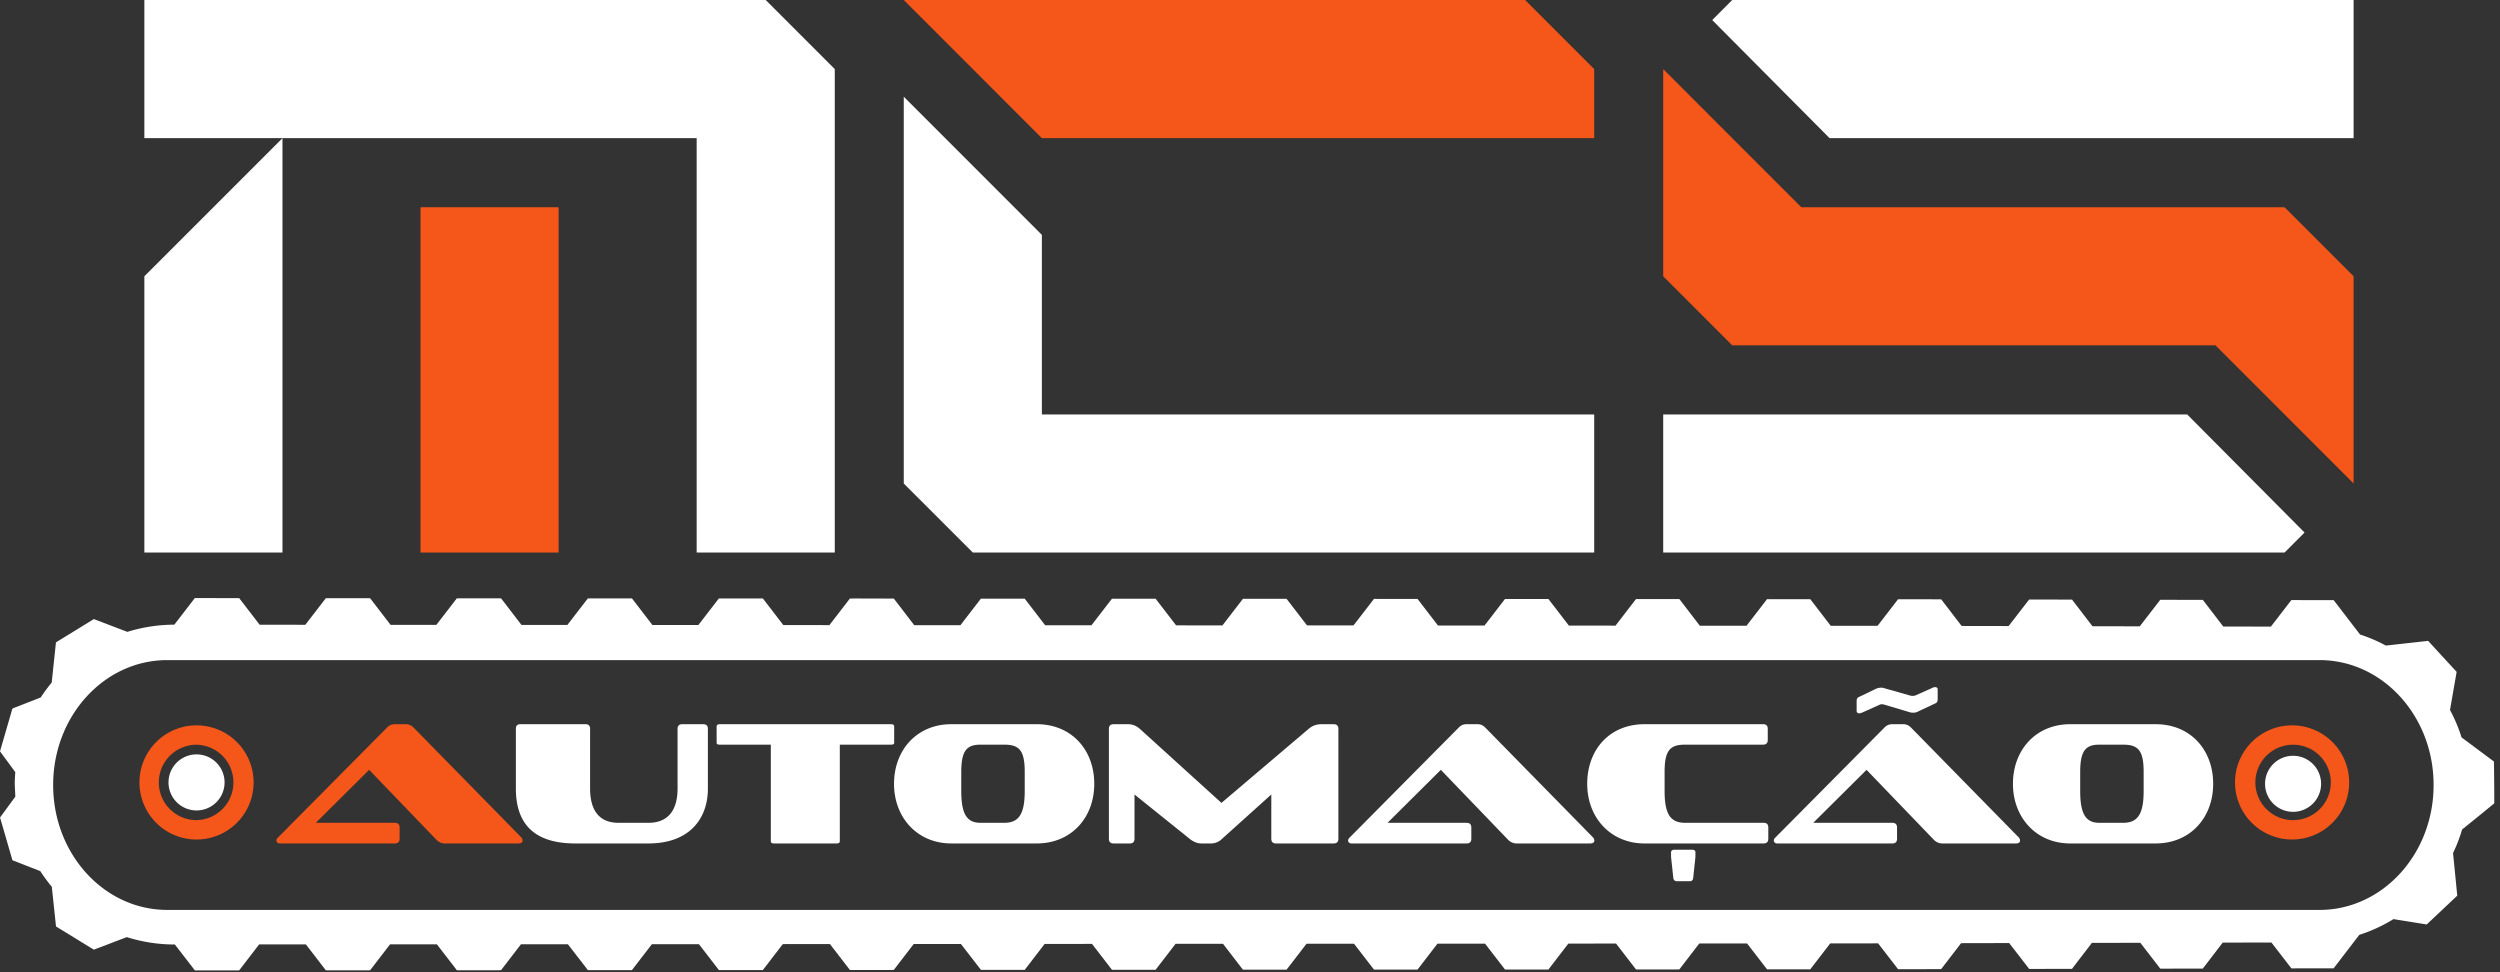
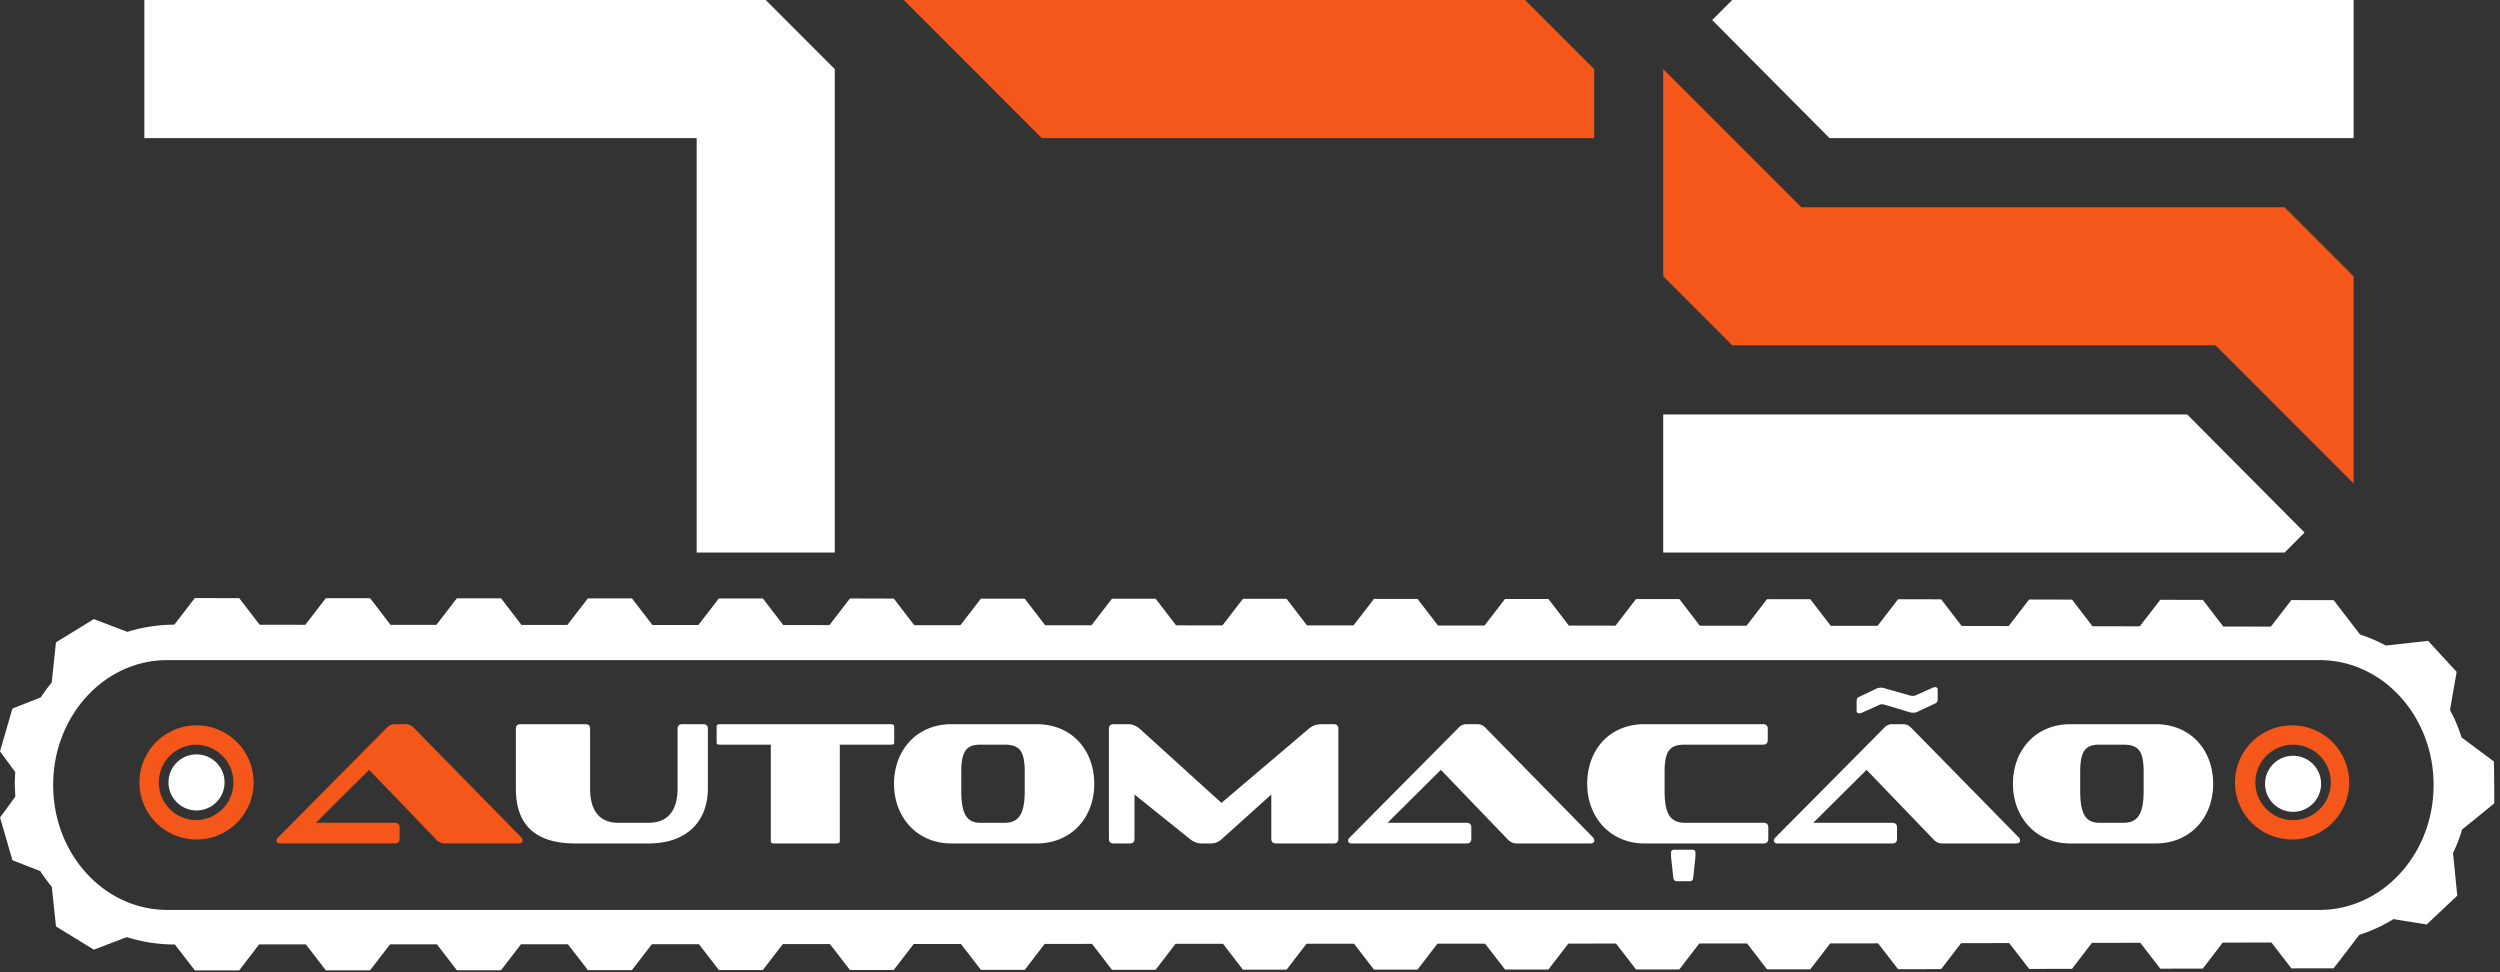
<svg xmlns="http://www.w3.org/2000/svg" width="144" height="56" fill="none">
  <rect width="100%" height="100%" fill="#333333" stroke="none" />
  <g clip-path="url(#a)">
-     <path fill="#F55619" d="M32.177 11.937h-7.955v19.889h7.955v-19.89Z" />
    <path fill="#fff" d="M48.083 3.98v27.847h-7.955V7.958H8.315V0h35.791l3.977 3.98Z" />
-     <path fill="#fff" d="M16.27 7.958v23.869H8.315V15.914l7.955-7.955Zm75.556 15.914v7.955h-35.79l-3.979-3.977V5.57l7.955 7.959v10.343h31.814Z" />
    <path fill="#F55619" d="M91.826 7.958H60.012L52.057 0h35.79l3.979 3.98v3.978Z" />
    <path fill="#fff" d="M135.568 0v7.958h-30.184l-6.76-6.803L99.776 0h35.791Z" />
    <path fill="#F55619" d="M135.568 15.913V27.85l-7.955-7.958H99.777L95.8 15.913V3.98l7.955 7.957h27.836l3.977 3.977Z" />
    <path fill="#fff" d="m132.742 30.674-1.151 1.153h-35.79v-7.955h30.182l6.759 6.802Zm10.929 15.588a147.88 147.88 0 0 0-.021-2.398l-.065-.049-1.8-1.341a8.99 8.99 0 0 0-.665-1.58l.367-2.107.014-.087-.059-.065-1.518-1.652-.063-.069-.093.011-2.342.26a8.954 8.954 0 0 0-1.488-.638l-1.46-1.902-.058-.077h-.096l-2.243-.003h-.098l-.06.076-1.12 1.451-2.743-.005-1.113-1.452-.063-.082h-.105l-2.242-.005h-.106l-.064.084-1.116 1.444-2.725-.005-1.109-1.446-.068-.089h-.112l-2.245-.004h-.113l-.07.09-1.111 1.438-2.708-.005-1.104-1.44-.074-.095h-.119l-2.244-.004h-.122l-.073.097-1.105 1.433h-2.698l-1.103-1.435-.076-.099h-2.366l-.124-.001-.076.098-1.104 1.432-2.693-.001-1.1-1.434-.078-.1h-2.497l-.078.1-1.102 1.43-2.686-.002-1.1-1.431-.078-.102h-2.372l-.13-.001-.078.103-1.1 1.427-2.682-.001-1.099-1.43-.08-.103h-2.374l-.133-.002-.08.105-1.1 1.425h-2.676l-1.097-1.427-.082-.106c-.153.001-2.36-.002-2.514 0l-.082.108-1.096 1.422-2.671-.001-1.095-1.425-.083-.108-2.517-.001-.085.108-1.095 1.422h-2.665l-1.095-1.424-.084-.11h-2.382l-.14-.002-.086.11-1.096 1.42h-2.66l-1.09-1.421-.087-.113c-.166.005-2.368-.009-2.53-.001l-.087.113-1.091 1.417-2.656-.002-1.09-1.418-.089-.115h-2.534l-.089.114s-.936 1.217-1.09 1.415h-2.649c-.152-.2-1.088-1.416-1.088-1.416l-.09-.117h-2.54l-.09.117-1.09 1.413-2.643-.001c-.154-.203-1.085-1.414-1.085-1.414l-.093-.12h-2.545l-.092.119-1.087 1.41h-2.639l-1.084-1.412-.095-.122h-2.396l-.154-.002-.094.123-1.086 1.408-2.632-.001c-.16-.21-1.083-1.41-1.083-1.41l-.095-.123c-.176 0-2.373-.004-2.556-.003l-.096.125-1.085 1.407a9.292 9.292 0 0 0-2.707.415l-1.78-.679-.15-.057-.134.084-1.91 1.173-.137.084-.017.159-.227 2.157a9.27 9.27 0 0 0-.633.857l-1.482.58-.149.06-.045.154-.625 2.153-.045.156.095.13.786 1.07c-.018.235-.031.47-.031.707l.033.703-.785 1.073-.095.13.044.153.625 2.154.044.154.15.058 1.455.569c.203.314.424.615.663.903l.225 2.126.016.157.135.083 1.91 1.172.136.082.147-.055 1.749-.667a9.166 9.166 0 0 0 2.77.425l1.057 1.368.094.124h2.398l.156-.001.094-.123 1.054-1.372h2.695l1.056 1.37.093.122h2.396l.152-.002.093-.12 1.056-1.374 2.7-.001 1.058 1.372.092.12h2.394l.15-.002.09-.118 1.058-1.377h2.703l1.062 1.373.09.118h2.536l.09-.117 1.06-1.378 2.71-.001 1.061 1.376.088.115h2.532l.088-.115 1.062-1.38 2.716-.002 1.062 1.379.088.113h2.385l.142-.001.085-.113 1.063-1.382h2.72l1.067 1.38.085.111c.17-.002 2.349.003 2.52 0l.085-.111 1.065-1.384 2.727-.002 1.066 1.383.084.109 2.515-.001.082-.109 1.066-1.386 2.733-.001 1.066 1.385.082.106h2.512l.081-.106 1.068-1.388 2.738-.001 1.07 1.387.08.104h2.374l.132-.001.08-.104 1.068-1.39 2.742-.002 1.072 1.39.079.102h2.37l.13-.002.077-.101 1.07-1.392 2.748-.002 1.072 1.391.078.1h2.37l.125-.001.077-.1 1.072-1.394 2.753-.002 1.075 1.394.076.098c.113-.002 2.374 0 2.489-.002l.075-.097 1.074-1.396 2.759-.002 1.077 1.394.072.095h.12l2.244-.004h.117l.072-.094 1.077-1.402 2.771-.006 1.083 1.402.068.087h.111l2.245-.003h.11l.066-.087s.965-1.257 1.081-1.41l2.79-.004 1.086 1.407.064.082h.103l2.242-.004h.102l.063-.08s.976-1.275 1.086-1.416l2.805-.006 1.091 1.414.06.076h.095l2.243-.004h.094l.057-.074 1.42-1.851a9.034 9.034 0 0 0 1.97-.908l1.825.294.088.013.065-.06 1.633-1.54.063-.059-.009-.085-.235-2.367c.21-.439.386-.894.523-1.36a173.36 173.36 0 0 0 1.853-1.506v-.009Zm-3.496-1.038c0 3.969-2.942 7.187-6.568 7.187H9.63c-3.628 0-6.568-3.218-6.568-7.187v-.014c0-3.97 2.94-7.188 6.568-7.188h123.977c3.626 0 6.568 3.219 6.568 7.188v.014Z" />
    <path fill="#F55619" d="M132.082 41.78a3.288 3.288 0 1 0 0 6.575 3.288 3.288 0 0 0 0-6.575Zm0 5.46a2.172 2.172 0 1 1 0-4.345 2.172 2.172 0 0 1 0 4.344Z" />
    <path fill="#fff" d="M130.469 45.067a1.614 1.614 0 1 0 3.224 0 1.614 1.614 0 0 0-3.224 0Z" />
    <path fill="#F55619" d="M11.32 41.78a3.288 3.288 0 1 0 0 6.576 3.288 3.288 0 0 0 0-6.576Zm0 5.46a2.172 2.172 0 1 1 0-4.344 2.172 2.172 0 0 1 0 4.343Z" />
    <path fill="#fff" d="M9.706 45.067a1.614 1.614 0 1 0 3.229 0 1.614 1.614 0 0 0-3.229 0Z" />
    <path fill="#F55619" d="M25.669 48.583a.685.685 0 0 1-.522-.202l-3.885-4.038-3.072 3.052h4.557c.181 0 .271.09.271.272v.644c0 .18-.09.272-.27.272h-6.636c-.11 0-.19-.07-.19-.171 0-.04.019-.11.08-.161l6.292-6.345a.59.59 0 0 1 .421-.192h.663c.18 0 .321.07.442.192l6.203 6.324c.06.06.08.141.08.192 0 .09-.07.16-.23.16h-4.206.002Z" />
    <path fill="#fff" d="M33.136 48.583c-2.468 0-3.422-1.229-3.422-3.163v-3.444c0-.171.08-.262.26-.262h3.755c.17 0 .26.09.26.262v3.444c0 1.229.503 1.974 1.637 1.974h1.726c1.144 0 1.676-.745 1.676-1.974v-3.444c0-.171.09-.262.271-.262h1.204c.181 0 .271.09.271.262v3.444c0 1.762-1.083 3.163-3.423 3.163h-4.216.002Zm11.454 0c-.13 0-.191-.04-.191-.13v-5.56h-2.93c-.131 0-.191-.03-.191-.11v-.938c0-.09.06-.13.19-.13h9.847c.13 0 .19.04.19.13v.937c0 .081-.06.11-.19.11h-2.942v5.56c0 .091-.06.13-.18.13h-3.604Zm10.208 0c-1.958 0-3.302-1.49-3.302-3.435 0-1.944 1.315-3.434 3.302-3.434h4.919c1.997 0 3.312 1.47 3.312 3.434 0 1.964-1.335 3.435-3.312 3.435h-4.919Zm4.226-4.12c0-1.238-.312-1.571-1.185-1.571h-1.365c-.793 0-1.105.353-1.105 1.572v1.098c0 1.36.342 1.832 1.105 1.832h1.365c.823 0 1.185-.464 1.185-1.832v-1.098Zm14.473 4.12c-.18 0-.27-.091-.27-.272v-2.548l-2.831 2.548a.9.9 0 0 1-.622.272h-.583c-.2 0-.442-.081-.672-.272l-3.172-2.548v2.548c0 .18-.09.272-.27.272h-.934c-.18 0-.27-.091-.27-.272v-6.334c0-.171.09-.262.27-.262h.863c.22 0 .442.09.643.262l4.707 4.27 5.029-4.27c.21-.181.461-.262.712-.262h.723c.181 0 .271.09.271.262v6.334c0 .18-.09.272-.27.272h-3.323Zm13.903 0a.686.686 0 0 1-.523-.202l-3.884-4.038-3.072 3.052h4.557c.18 0 .27.09.27.272v.644c0 .18-.09.272-.27.272h-6.636c-.11 0-.19-.07-.19-.171 0-.04.02-.11.08-.161l6.293-6.345a.59.59 0 0 1 .42-.192h.663c.181 0 .322.07.442.192l6.203 6.324c.06.06.08.141.08.192 0 .09-.07.16-.23.16h-4.206.002Zm7.317 0c-1.898 0-3.293-1.44-3.293-3.435 0-1.994 1.315-3.434 3.293-3.434h6.836c.18 0 .27.09.27.262v.644c0 .181-.09.272-.27.272h-4.487c-.873 0-1.185.332-1.185 1.572v1.098c0 1.37.361 1.832 1.185 1.832h4.527c.171 0 .261.09.261.272v.644c0 .18-.09.272-.261.272h-6.876Zm1.866 2.175c-.12 0-.18-.07-.2-.192l-.121-1.117c-.01-.08-.01-.171-.01-.242v-.111c0-.091.07-.151.181-.151h1.044c.12 0 .181.06.181.15v.111c0 .07 0 .162-.01.243l-.12 1.117c-.01.121-.07.192-.191.192h-.754Zm15.338-2.175a.685.685 0 0 1-.522-.202l-3.885-4.038-3.072 3.052h4.557c.181 0 .271.091.271.272v.644c0 .181-.09.272-.271.272h-6.635c-.111 0-.191-.07-.191-.171 0-.04.02-.11.08-.161l6.293-6.345a.59.59 0 0 1 .421-.192h.663c.181 0 .321.07.442.192l6.203 6.324c.06.06.08.141.08.192 0 .09-.07.16-.23.16h-4.206.002Zm-1.455-7.593a.507.507 0 0 1-.252.06c-.06 0-.11 0-.16-.01l-1.556-.464c-.05-.01-.09-.01-.121-.01a.29.29 0 0 0-.12.031l-.984.443c-.06.02-.13.05-.181.05-.09 0-.15-.05-.15-.15v-.554c0-.152.06-.222.16-.252l.984-.474c.09-.03.191-.05.261-.05.06 0 .1 0 .15.02l1.556.442c.051.01.1.01.121.01.04 0 .08-.01.121-.01l.993-.443a.368.368 0 0 1 .171-.05c.101 0 .151.05.151.13v.575c0 .13-.051.201-.161.242l-.983.463Zm8.782 7.593c-1.957 0-3.302-1.49-3.302-3.435 0-1.944 1.315-3.434 3.302-3.434h4.919c1.997 0 3.312 1.47 3.312 3.434 0 1.964-1.335 3.435-3.312 3.435h-4.919Zm4.226-4.12c0-1.238-.312-1.571-1.185-1.571h-1.365c-.793 0-1.104.353-1.104 1.572v1.098c0 1.36.341 1.832 1.104 1.832h1.365c.823 0 1.185-.464 1.185-1.832v-1.098Z" />
  </g>
  <defs>
    <clipPath id="a">
      <path fill="#fff" d="M0 0h143.671v56H0z" />
    </clipPath>
  </defs>
</svg>